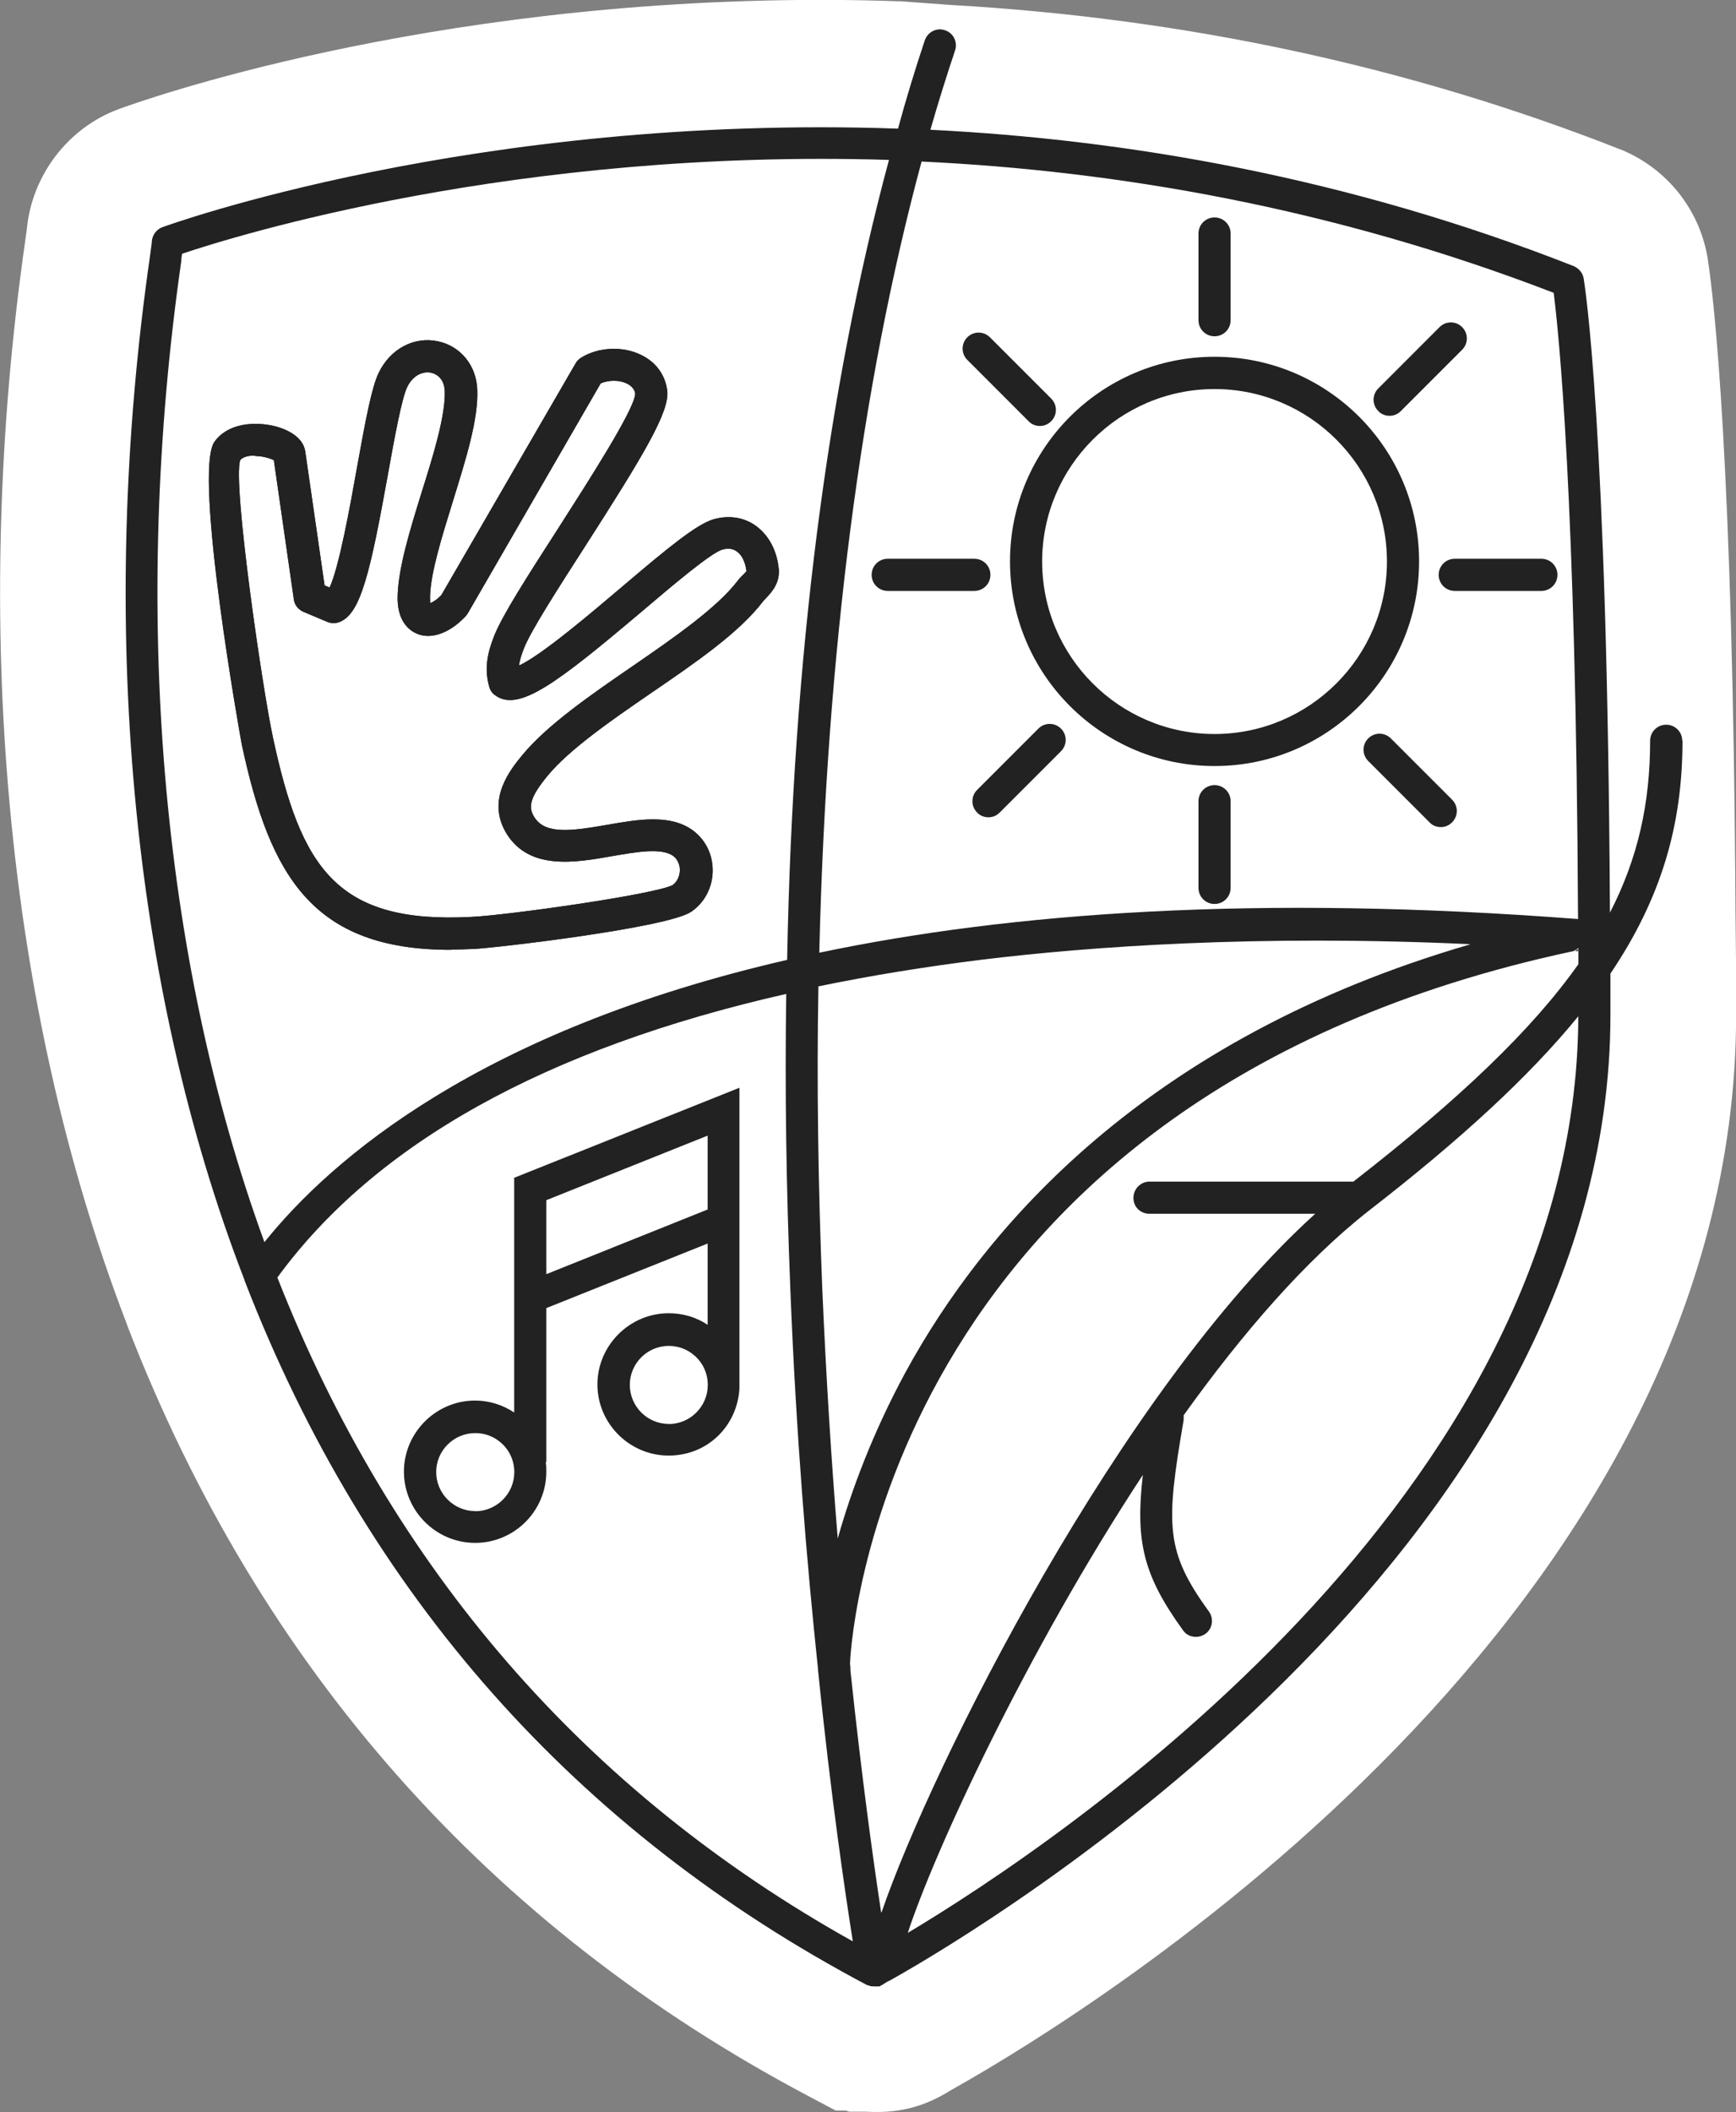
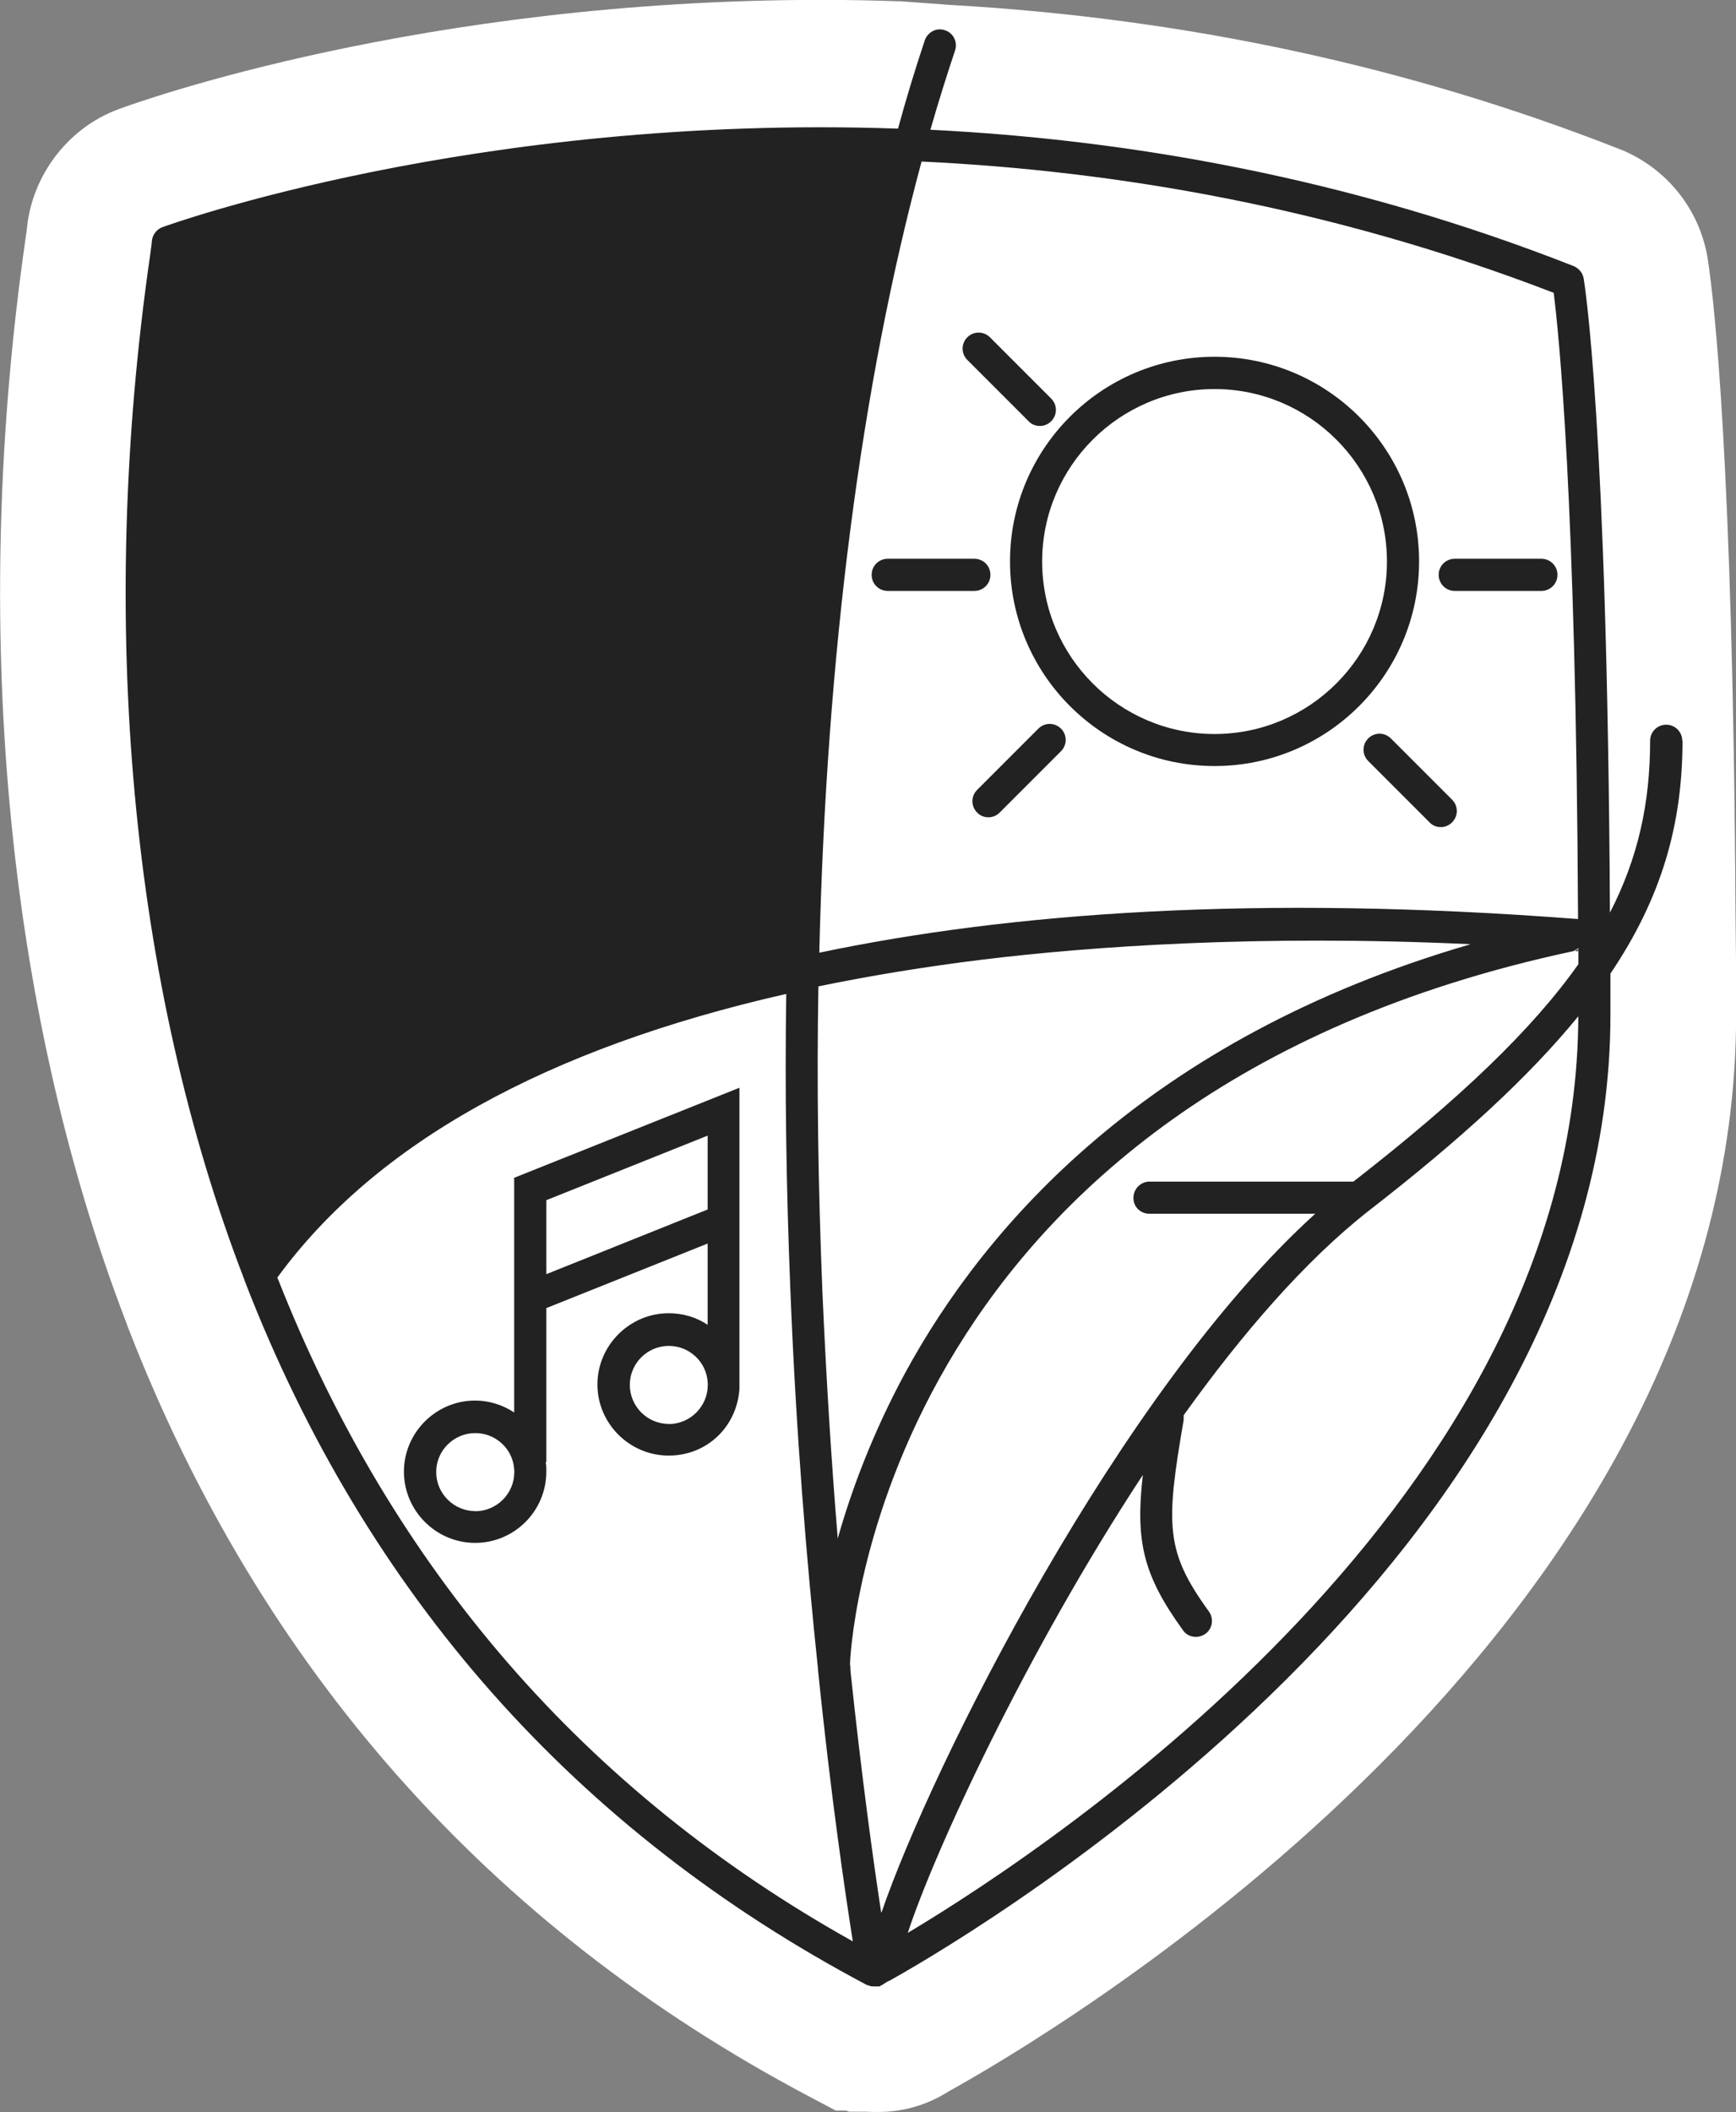
<svg xmlns="http://www.w3.org/2000/svg" id="b" viewBox="0 0 138.26 168.13">
  <rect x="0" y="0" width="138.26" height="168.13" fill="#808080" stroke="none" />
  <defs>
    <style>.d{fill:#fff;}.e{fill:#222;}</style>
  </defs>
  <g id="c">
-     <path class="d" d="M65.11,149.42c-.88.53-1.65,1.21-2.3,2.02l3-3.74h4.79c-.87,0-1.63.12-2.23.26l7.78,18.17c-.54.33-1.03.61-1.44.82l-9.6-17.53Z" />
    <path class="d" d="M70.61,157.7c-.1.12-.21.21-.33.28.09-.05.31-.17.62-.36-.09.02-.19.07-.28.07Z" />
    <path class="d" d="M67.72,132.67s0-.05-.02-.09v-.14s0,.14.02.21v.02Z" />
    <path class="d" d="M67.72,132.67s0-.05-.02-.09v-.14s0,.14.02.21v.02Z" />
    <path class="d" d="M138.22,72.59c-.2-35.86-1.72-48.75-2.19-51.83l-.02-.15c-.59-3.71-2.99-6.89-6.43-8.49l-.28-.13-.29-.11C112.32,5.31,94.43,1.46,75.8.4l-4.1-.3h-.19c-2.03-.07-4.09-.11-6.13-.11C33.55,0,11.11,8.08,9.47,8.68c-4.06,1.49-6.96,5.3-7.34,9.63-.03.2-.06.44-.1.71-4.4,30.67-1.57,61.24,7.98,86.14.02.06.19.52.19.52,10.52,27.14,28.75,47.72,54.17,61.17l2.19,1.16h.81l.27.09h1.31c.23.01.47.02.71.02h.31c1.83,0,3.59-.48,5.14-1.37.18-.1.35-.2.52-.31.02,0,.03-.02.05-.03.14-.07.3-.16.49-.27,10.68-6.03,62.1-37.57,62.1-85.38v-3.37l-.05-4.82Z" />
    <path class="e" d="M20.31,36.28h-.35c-.24.02-.66.12-.83.35-.62,1.85,1.78,18.25,2.61,22.09,2.23,10.34,5.03,14.84,15.81,14.27,2.94-.14,14.67-1.8,16.03-2.54.33-.24.54-.66.57-1.16,0-.21-.05-.78-.52-1.14-.92-.69-2.94-.33-4.86,0-2.94.52-6.59,1.16-8.42-1.78-1.68-2.73.33-5.14,1.28-6.3,1.97-2.37,5.4-4.74,8.72-7.02,3.32-2.28,6.73-4.65,8.37-6.78.14-.19.29-.36.45-.5.09-.1.26-.26.28-.31-.1-.78-.4-1.33-.81-1.59-.31-.21-.69-.24-1.11-.12-.9.26-3.91,2.8-6.31,4.84-6.92,5.85-9.91,8.11-11.78,6.76-.24-.17-.4-.4-.47-.66-.47-1.61-.05-2.94.38-4.05.64-1.64,2.68-4.81,5.03-8.46,2.44-3.82,6.14-9.55,6.21-10.83,0-.09-.07-.54-.69-.83-.59-.28-1.42-.28-2.06,0l-10.57,18.28s-.1.16-.17.24c-1.26,1.35-2.75,1.9-3.91,1.4-.59-.26-1.61-.99-1.52-3.1.09-2.25.97-5.12,1.92-8.18.95-3.01,1.9-6.12,1.83-8.04-.05-1.14-.85-1.4-1.09-1.45-.57-.12-1.4.12-1.9,1.14-.43.88-1.02,4.08-1.52,6.87-1.42,7.89-2.18,11.17-3.86,11.83-.31.12-.66.12-.97,0l-1.92-.81c-.4-.17-.71-.55-.76-1l-1.59-11.07c-.29-.14-.88-.33-1.49-.33v-.02ZM35.9,75.61c-10.98,0-14.39-5.83-16.64-16.33-.05-.21-3.91-21.69-2.18-24.11,1.09-1.52,3.22-1.61,4.74-1.26,1.45.36,2.35,1.09,2.49,2.02l1.54,10.67.4.17c.76-1.64,1.64-6.5,2.18-9.55.71-3.93,1.18-6.4,1.73-7.54.93-1.92,2.82-2.92,4.72-2.51,1.8.38,3.06,1.92,3.13,3.84.1,2.37-.9,5.52-1.94,8.89-.85,2.75-1.75,5.6-1.82,7.52,0,.28,0,.47.02.59.19-.07.52-.26.88-.64l10.69-18.44c.1-.19.26-.33.43-.45,1.37-.85,3.3-.95,4.76-.24,1.21.57,1.94,1.59,2.11,2.84.21,1.68-1.85,5.1-6.59,12.49-2.09,3.25-4.24,6.59-4.81,8.01-.21.54-.36,1-.4,1.4,1.83-.85,5.76-4.2,8.25-6.31,3.6-3.06,5.88-4.93,7.23-5.33,1.16-.33,2.3-.19,3.25.43,1.04.69,1.73,1.87,1.92,3.27.24,1.3-.55,2.11-.95,2.54-.09.09-.17.19-.26.28-1.87,2.47-5.31,4.84-8.94,7.32-3.18,2.18-6.47,4.46-8.2,6.54-1.35,1.64-1.64,2.47-1.09,3.32.85,1.38,2.84,1.14,5.81.62,2.46-.43,5.02-.88,6.83.45,1.02.76,1.59,1.94,1.57,3.25-.02,1.3-.66,2.51-1.71,3.22-1.87,1.28-15.67,2.89-17.31,2.96-.62.02-1.21.05-1.8.05l-.02.02Z" />
-     <path class="e" d="M20.31,36.28h-.35c-.24.02-.66.12-.83.35-.62,1.85,1.78,18.25,2.61,22.09,2.23,10.34,5.03,14.84,15.81,14.27,2.94-.14,14.67-1.8,16.03-2.54.33-.24.54-.66.57-1.16,0-.21-.05-.78-.52-1.14-.92-.69-2.94-.33-4.86,0-2.94.52-6.59,1.16-8.42-1.78-1.68-2.73.33-5.14,1.28-6.3,1.97-2.37,5.4-4.74,8.72-7.02,3.32-2.28,6.73-4.65,8.37-6.78.14-.19.29-.36.45-.5.09-.1.26-.26.28-.31-.1-.78-.4-1.33-.81-1.59-.31-.21-.69-.24-1.11-.12-.9.26-3.91,2.8-6.31,4.84-6.92,5.85-9.91,8.11-11.78,6.76-.24-.17-.4-.4-.47-.66-.47-1.61-.05-2.94.38-4.05.64-1.64,2.68-4.81,5.03-8.46,2.44-3.82,6.14-9.55,6.21-10.83,0-.09-.07-.54-.69-.83-.59-.28-1.42-.28-2.06,0l-10.57,18.28s-.1.16-.17.24c-1.26,1.35-2.75,1.9-3.91,1.4-.59-.26-1.61-.99-1.52-3.1.09-2.25.97-5.12,1.92-8.18.95-3.01,1.9-6.12,1.83-8.04-.05-1.14-.85-1.4-1.09-1.45-.57-.12-1.4.12-1.9,1.14-.43.88-1.02,4.08-1.52,6.87-1.42,7.89-2.18,11.17-3.86,11.83-.31.12-.66.12-.97,0l-1.92-.81c-.4-.17-.71-.55-.76-1l-1.59-11.07c-.29-.14-.88-.33-1.49-.33v-.02ZM35.9,75.61c-10.98,0-14.39-5.83-16.64-16.33-.05-.21-3.91-21.69-2.18-24.11,1.09-1.52,3.22-1.61,4.74-1.26,1.45.36,2.35,1.09,2.49,2.02l1.54,10.67.4.17c.76-1.64,1.64-6.5,2.18-9.55.71-3.93,1.18-6.4,1.73-7.54.93-1.92,2.82-2.92,4.72-2.51,1.8.38,3.06,1.92,3.13,3.84.1,2.37-.9,5.52-1.94,8.89-.85,2.75-1.75,5.6-1.82,7.52,0,.28,0,.47.02.59.19-.07.52-.26.88-.64l10.69-18.44c.1-.19.26-.33.43-.45,1.37-.85,3.3-.95,4.76-.24,1.21.57,1.94,1.59,2.11,2.84.21,1.68-1.85,5.1-6.59,12.49-2.09,3.25-4.24,6.59-4.81,8.01-.21.54-.36,1-.4,1.4,1.83-.85,5.76-4.2,8.25-6.31,3.6-3.06,5.88-4.93,7.23-5.33,1.16-.33,2.3-.19,3.25.43,1.04.69,1.73,1.87,1.92,3.27.24,1.3-.55,2.11-.95,2.54-.09.09-.17.19-.26.28-1.87,2.47-5.31,4.84-8.94,7.32-3.18,2.18-6.47,4.46-8.2,6.54-1.35,1.64-1.64,2.47-1.09,3.32.85,1.38,2.84,1.14,5.81.62,2.46-.43,5.02-.88,6.83.45,1.02.76,1.59,1.94,1.57,3.25-.02,1.3-.66,2.51-1.71,3.22-1.87,1.28-15.67,2.89-17.31,2.96-.62.02-1.21.05-1.8.05l-.02.02Z" />
    <path class="e" d="M70.61,157.7c-.1.12-.21.21-.33.28.09-.05.31-.17.62-.36-.09.02-.19.07-.28.07Z" />
-     <path class="e" d="M72.29,153.89c2.11-6.45,9.41-22.31,18.73-36.48-.62,5.36.07,8.04,3.2,12.37.24.36.64.52,1.02.52.26,0,.52-.07.76-.24.57-.4.69-1.21.28-1.78-3.46-4.77-3.46-6.83-2.01-15.24v-.38c4.65-6.49,9.67-12.3,14.72-16.26,7.37-5.71,12.8-10.71,16.71-15.5-.1,38.19-41.34,65.76-53.41,72.97v.02ZM70.18,152.25c-.62-4.05-1.54-10.69-2.44-19.18,0-.14-.02-.28-.02-.43,0-.02,0-.05-.02-.1v-.14c.1-2.73,3.34-45.04,57.49-56.66.1,0,.17-.05.26-.1s.19-.09.26-.19v1.3c-3.72,5.26-9.48,10.74-17.92,17.31h-16.24c-.69,0-1.28.57-1.28,1.3s.57,1.26,1.28,1.26h13.2c-15.6,14.11-30.53,43.93-34.54,55.61h-.02ZM22.08,101.71c7.8-10.69,21.41-18.25,40.54-22.59-.12,7.61,0,15.5.33,23.64.45,11.35,1.3,21.62,2.2,30.11v.07c1.04,10.22,2.18,17.85,2.77,21.6-21.29-11.88-36.7-29.63-45.82-52.82h-.02ZM14.43,20.7c.02-.19.05-.33.07-.5,4.24-1.42,26.57-8.39,56.3-7.47-4.91,18.25-7.66,39.57-8.11,63.68-24.42,5.62-36.27,15.79-41.63,22.47-8.27-22.66-10.62-50.3-6.61-78.18h-.02ZM117.07,75.18c-25.72,7.49-38.62,22.43-44.97,34.09-2.58,4.77-4.29,9.34-5.38,13.2-.5-6.05-.92-12.73-1.23-19.84-.33-8.27-.45-16.31-.31-24.11,4.12-.85,8.46-1.56,13.06-2.13,8.58-1.04,21.88-2.01,38.81-1.23l.02.02ZM73.41,12.86c15.38.73,32.64,3.63,50.33,10.45.38,3.01,1.78,16.14,1.94,49.85-25.6-1.97-45.3-.5-60.43,2.68.57-23.78,3.32-45.11,8.15-62.99ZM133.98,58.97c0-.71-.57-1.28-1.28-1.28s-1.28.57-1.28,1.28c0,4.93-.95,9.32-3.2,13.68-.21-38.85-2.01-49.97-2.09-50.47-.07-.45-.38-.81-.78-.99-17.97-7.07-35.56-10.08-51.25-10.86.62-2.16,1.28-4.27,1.97-6.33.21-.66-.14-1.38-.81-1.59-.66-.24-1.38.14-1.61.81-.76,2.28-1.47,4.6-2.13,7.02-33.73-1.18-58.22,7.71-58.6,7.85-.47.17-.81.66-.83,1.16,0,.14-.07.52-.14,1.11-4.2,29.11-1.54,58.06,7.49,81.45.02.09.07.19.09.26,9.65,24.89,26.31,43.67,49.52,55.95.02,0,.05.02.1.02.07.02.12.05.19.07.1,0,.21.02.33.02h.31c.07,0,.14-.02.21-.1.05,0,.09-.02.12-.05.12-.09.24-.17.33-.28.09,0,.21-.02.28-.07.07-.05.14-.07.21-.12,7.37-4.15,57.13-33.83,57.13-76.74v-3.27c4.05-6,5.74-11.83,5.74-18.54h-.02Z" />
+     <path class="e" d="M72.29,153.89c2.11-6.45,9.41-22.31,18.73-36.48-.62,5.36.07,8.04,3.2,12.37.24.36.64.52,1.02.52.26,0,.52-.07.76-.24.57-.4.69-1.21.28-1.78-3.46-4.77-3.46-6.83-2.01-15.24v-.38c4.65-6.49,9.67-12.3,14.72-16.26,7.37-5.71,12.8-10.71,16.71-15.5-.1,38.19-41.34,65.76-53.41,72.97v.02ZM70.18,152.25c-.62-4.05-1.54-10.69-2.44-19.18,0-.14-.02-.28-.02-.43,0-.02,0-.05-.02-.1v-.14c.1-2.73,3.34-45.04,57.49-56.66.1,0,.17-.05.26-.1s.19-.09.26-.19v1.3c-3.72,5.26-9.48,10.74-17.92,17.31h-16.24c-.69,0-1.28.57-1.28,1.3s.57,1.26,1.28,1.26h13.2c-15.6,14.11-30.53,43.93-34.54,55.61h-.02ZM22.08,101.71c7.8-10.69,21.41-18.25,40.54-22.59-.12,7.61,0,15.5.33,23.64.45,11.35,1.3,21.62,2.2,30.11v.07c1.04,10.22,2.18,17.85,2.77,21.6-21.29-11.88-36.7-29.63-45.82-52.82h-.02ZM14.43,20.7h-.02ZM117.07,75.18c-25.72,7.49-38.62,22.43-44.97,34.09-2.58,4.77-4.29,9.34-5.38,13.2-.5-6.05-.92-12.73-1.23-19.84-.33-8.27-.45-16.31-.31-24.11,4.12-.85,8.46-1.56,13.06-2.13,8.58-1.04,21.88-2.01,38.81-1.23l.02.02ZM73.41,12.86c15.38.73,32.64,3.63,50.33,10.45.38,3.01,1.78,16.14,1.94,49.85-25.6-1.97-45.3-.5-60.43,2.68.57-23.78,3.32-45.11,8.15-62.99ZM133.98,58.97c0-.71-.57-1.28-1.28-1.28s-1.28.57-1.28,1.28c0,4.93-.95,9.32-3.2,13.68-.21-38.85-2.01-49.97-2.09-50.47-.07-.45-.38-.81-.78-.99-17.97-7.07-35.56-10.08-51.25-10.86.62-2.16,1.28-4.27,1.97-6.33.21-.66-.14-1.38-.81-1.59-.66-.24-1.38.14-1.61.81-.76,2.28-1.47,4.6-2.13,7.02-33.73-1.18-58.22,7.71-58.6,7.85-.47.17-.81.66-.83,1.16,0,.14-.07.52-.14,1.11-4.2,29.11-1.54,58.06,7.49,81.45.02.09.07.19.09.26,9.65,24.89,26.31,43.67,49.52,55.95.02,0,.05.02.1.02.07.02.12.05.19.07.1,0,.21.02.33.02h.31c.07,0,.14-.02.21-.1.05,0,.09-.02.12-.05.12-.09.24-.17.33-.28.09,0,.21-.02.28-.07.07-.05.14-.07.21-.12,7.37-4.15,57.13-33.83,57.13-76.74v-3.27c4.05-6,5.74-11.83,5.74-18.54h-.02Z" />
    <path class="e" d="M125.68,75.51v.21h-.26c.1-.05.19-.09.26-.19v-.02Z" />
    <path class="e" d="M67.72,132.67s0-.05-.02-.09v-.14s0,.14.02.21v.02Z" />
    <path class="e" d="M96.73,30.97c-7.56,0-13.73,6.16-13.73,13.73s6.16,13.73,13.73,13.73,13.73-6.16,13.73-13.73-6.16-13.73-13.73-13.73ZM96.73,60.98c-8.99,0-16.29-7.3-16.29-16.29s7.3-16.29,16.29-16.29,16.29,7.3,16.29,16.29-7.3,16.29-16.29,16.29Z" />
    <path class="e" d="M53.26,113.35c-1.71,0-3.1-1.4-3.1-3.11s1.4-3.1,3.1-3.1c.76,0,1.47.26,2.04.76.69.59,1.07,1.45,1.07,2.35,0,1.71-1.4,3.11-3.11,3.11ZM43.51,101.42v-5.88l12.85-5.14v5.88l-12.85,5.15ZM37.85,120.29c-1.71,0-3.11-1.4-3.11-3.11s1.4-3.1,3.11-3.1c.76,0,1.47.26,2.04.76.69.59,1.07,1.45,1.07,2.35,0,1.71-1.4,3.11-3.11,3.11ZM40.95,93.81v18.63c-.93-.62-2.02-.95-3.11-.95-3.13,0-5.67,2.56-5.67,5.66s2.54,5.67,5.67,5.67,5.67-2.54,5.67-5.67c0-.26,0-.5-.05-.76h.05v-12.26l12.85-5.14v6.47c-.93-.62-1.99-.92-3.11-.92-3.1,0-5.67,2.56-5.67,5.67s2.56,5.66,5.67,5.66,5.45-2.35,5.64-5.31v-23.97l-17.97,7.18.02.02Z" />
-     <path class="e" d="M96.73,26.77c-.71,0-1.28-.57-1.28-1.28v-6.9c0-.71.57-1.28,1.28-1.28s1.28.57,1.28,1.28v6.9c0,.71-.57,1.28-1.28,1.28Z" />
-     <path class="e" d="M96.73,71.96c-.71,0-1.28-.57-1.28-1.28v-6.9c0-.71.57-1.28,1.28-1.28s1.28.57,1.28,1.28v6.9c0,.71-.57,1.28-1.28,1.28Z" />
    <path class="e" d="M122.76,47.04h-6.9c-.71,0-1.28-.57-1.28-1.28s.57-1.28,1.28-1.28h6.9c.71,0,1.28.57,1.28,1.28s-.57,1.28-1.28,1.28Z" />
    <path class="e" d="M77.6,47.04h-6.9c-.71,0-1.28-.57-1.28-1.28s.57-1.28,1.28-1.28h6.9c.71,0,1.28.57,1.28,1.28s-.57,1.28-1.28,1.28Z" />
-     <path class="e" d="M110.67,33.1c-.33,0-.66-.12-.9-.38-.5-.5-.5-1.3,0-1.8l4.88-4.88c.5-.5,1.3-.5,1.8,0,.5.5.5,1.3,0,1.8l-4.88,4.88c-.26.26-.57.38-.9.38Z" />
    <path class="e" d="M78.72,65.06c-.33,0-.66-.12-.9-.38-.5-.5-.5-1.3,0-1.8l4.88-4.88c.5-.5,1.3-.5,1.8,0,.5.5.5,1.3,0,1.8l-4.88,4.88c-.26.26-.57.38-.9.38Z" />
    <path class="e" d="M114.75,65.84c-.33,0-.66-.12-.9-.38l-4.88-4.88c-.5-.5-.5-1.3,0-1.8.5-.5,1.3-.5,1.8,0l4.88,4.88c.5.5.5,1.3,0,1.8-.26.26-.57.38-.9.38Z" />
    <path class="e" d="M82.82,33.91c-.33,0-.66-.12-.9-.38l-4.88-4.88c-.5-.5-.5-1.3,0-1.8.5-.5,1.3-.5,1.8,0l4.88,4.88c.5.5.5,1.3,0,1.8-.26.26-.57.38-.9.38Z" />
  </g>
</svg>